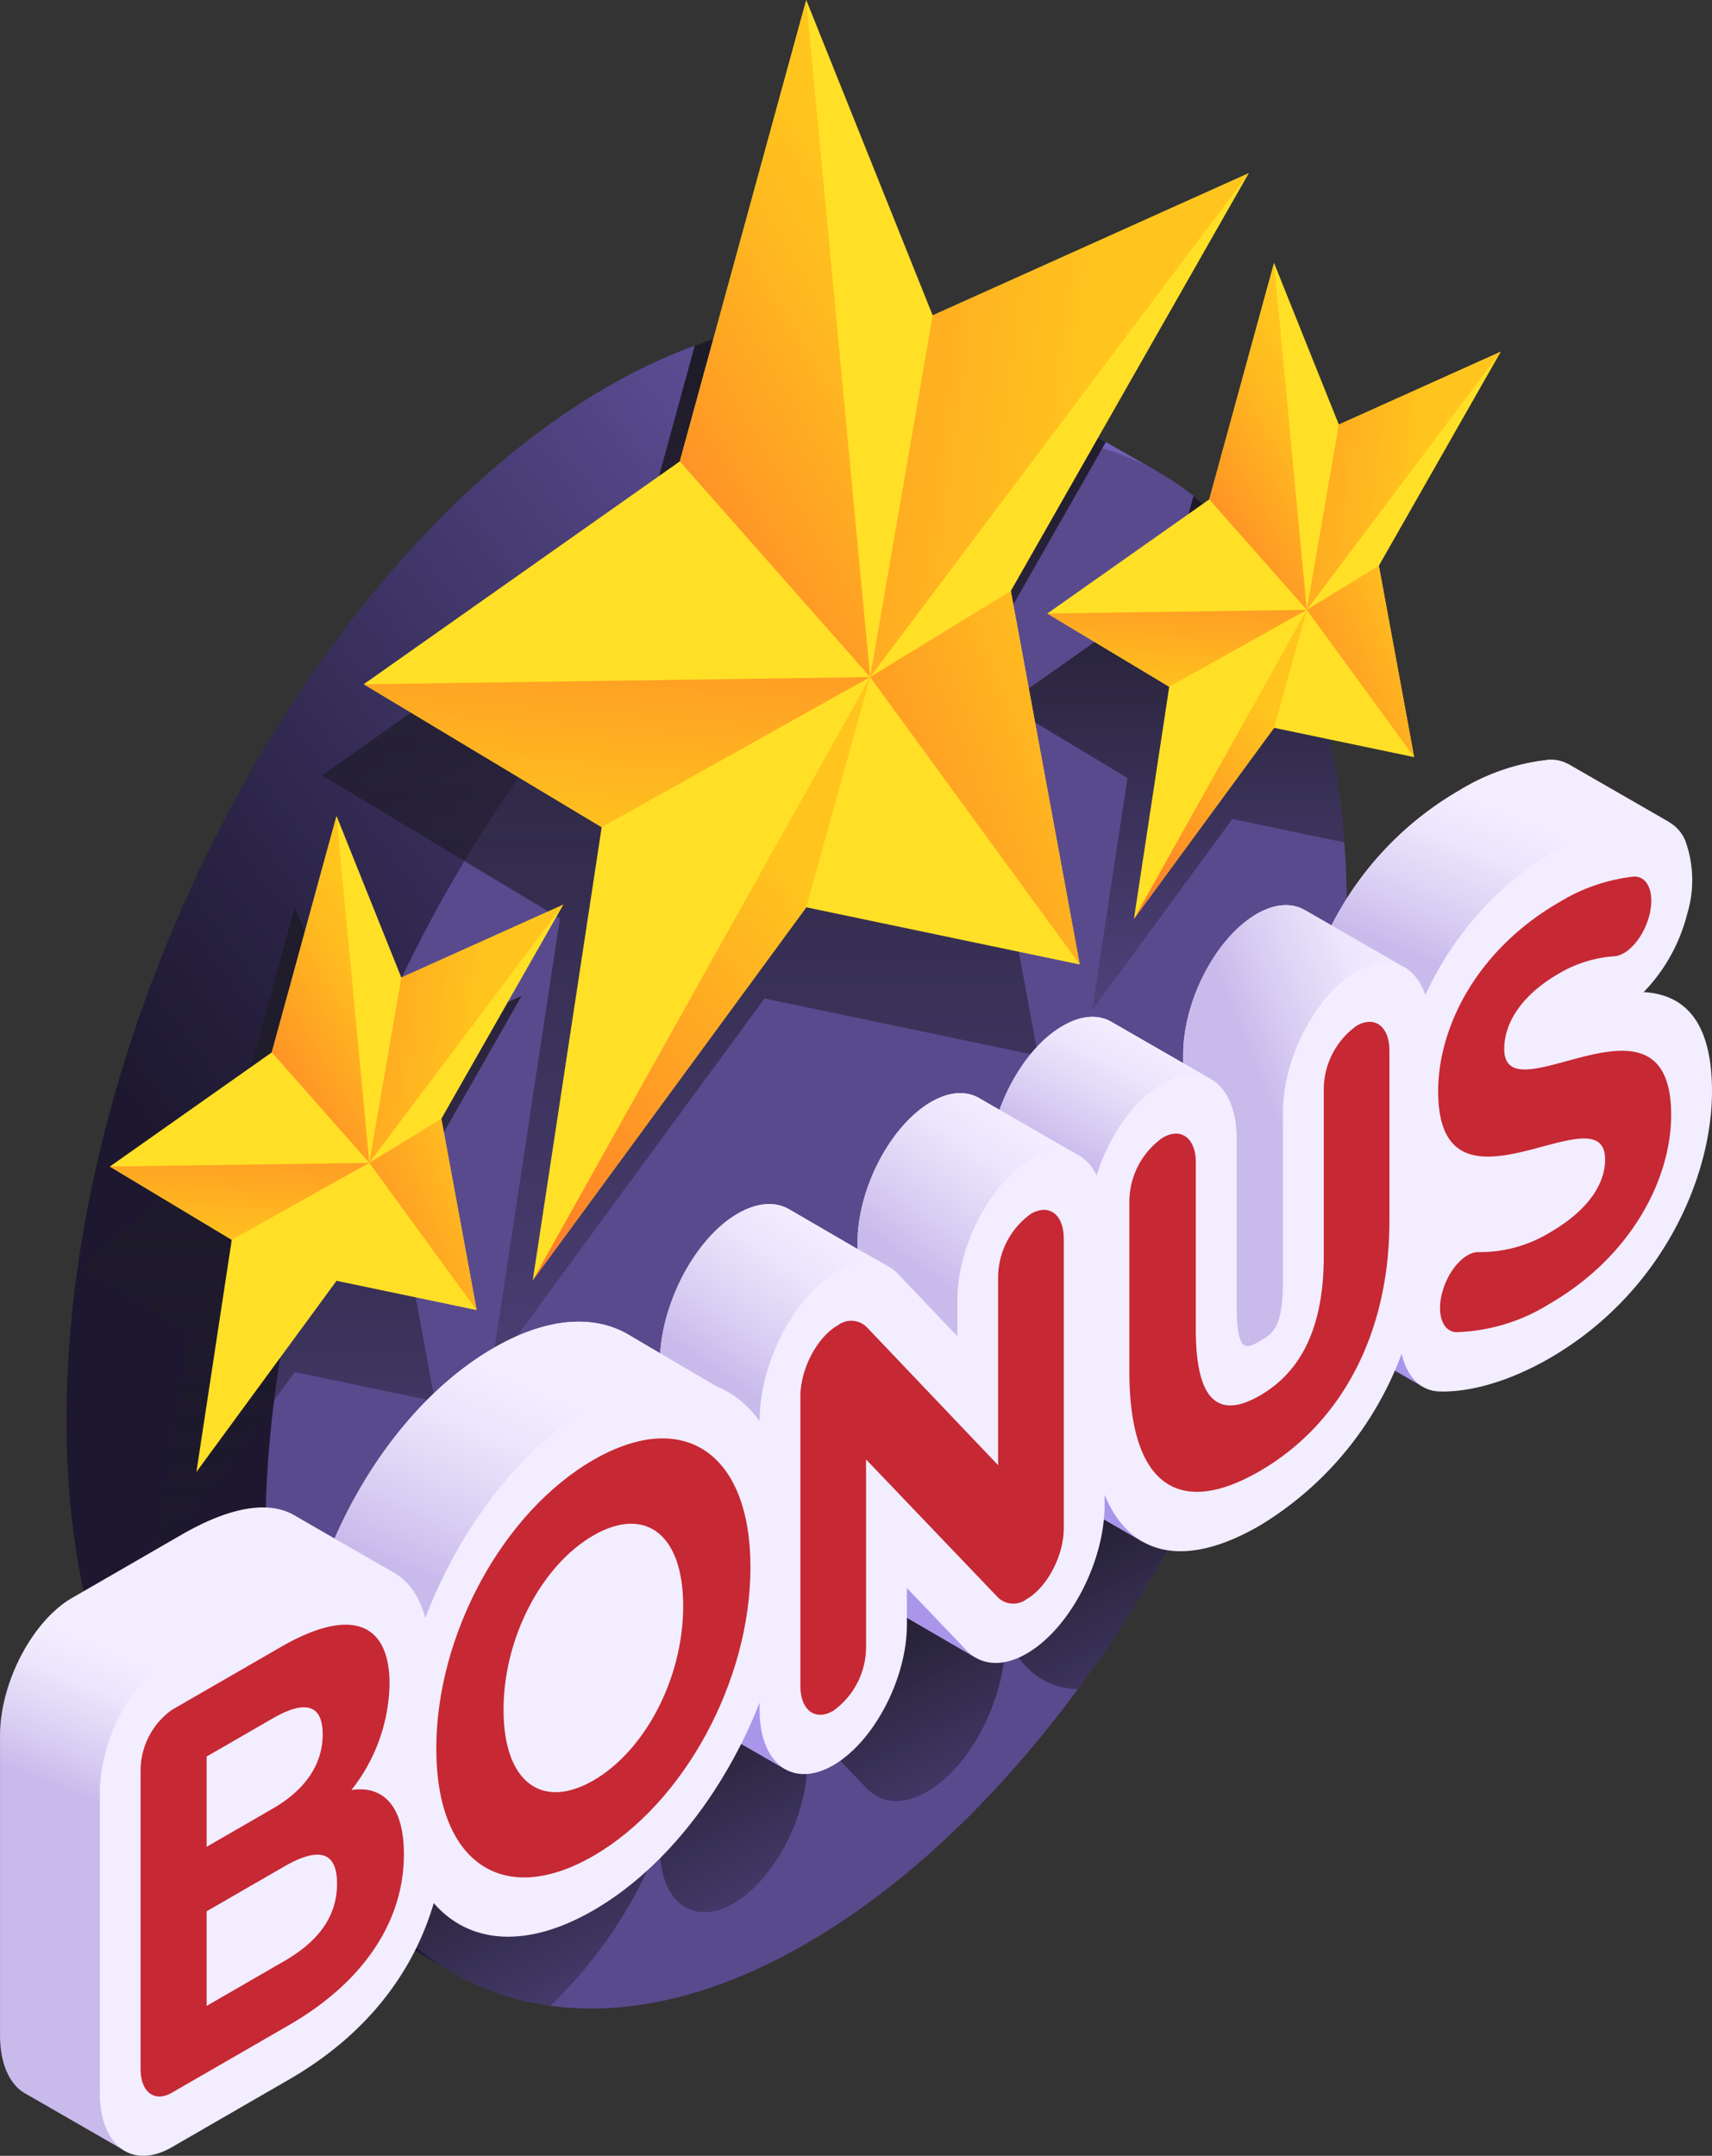
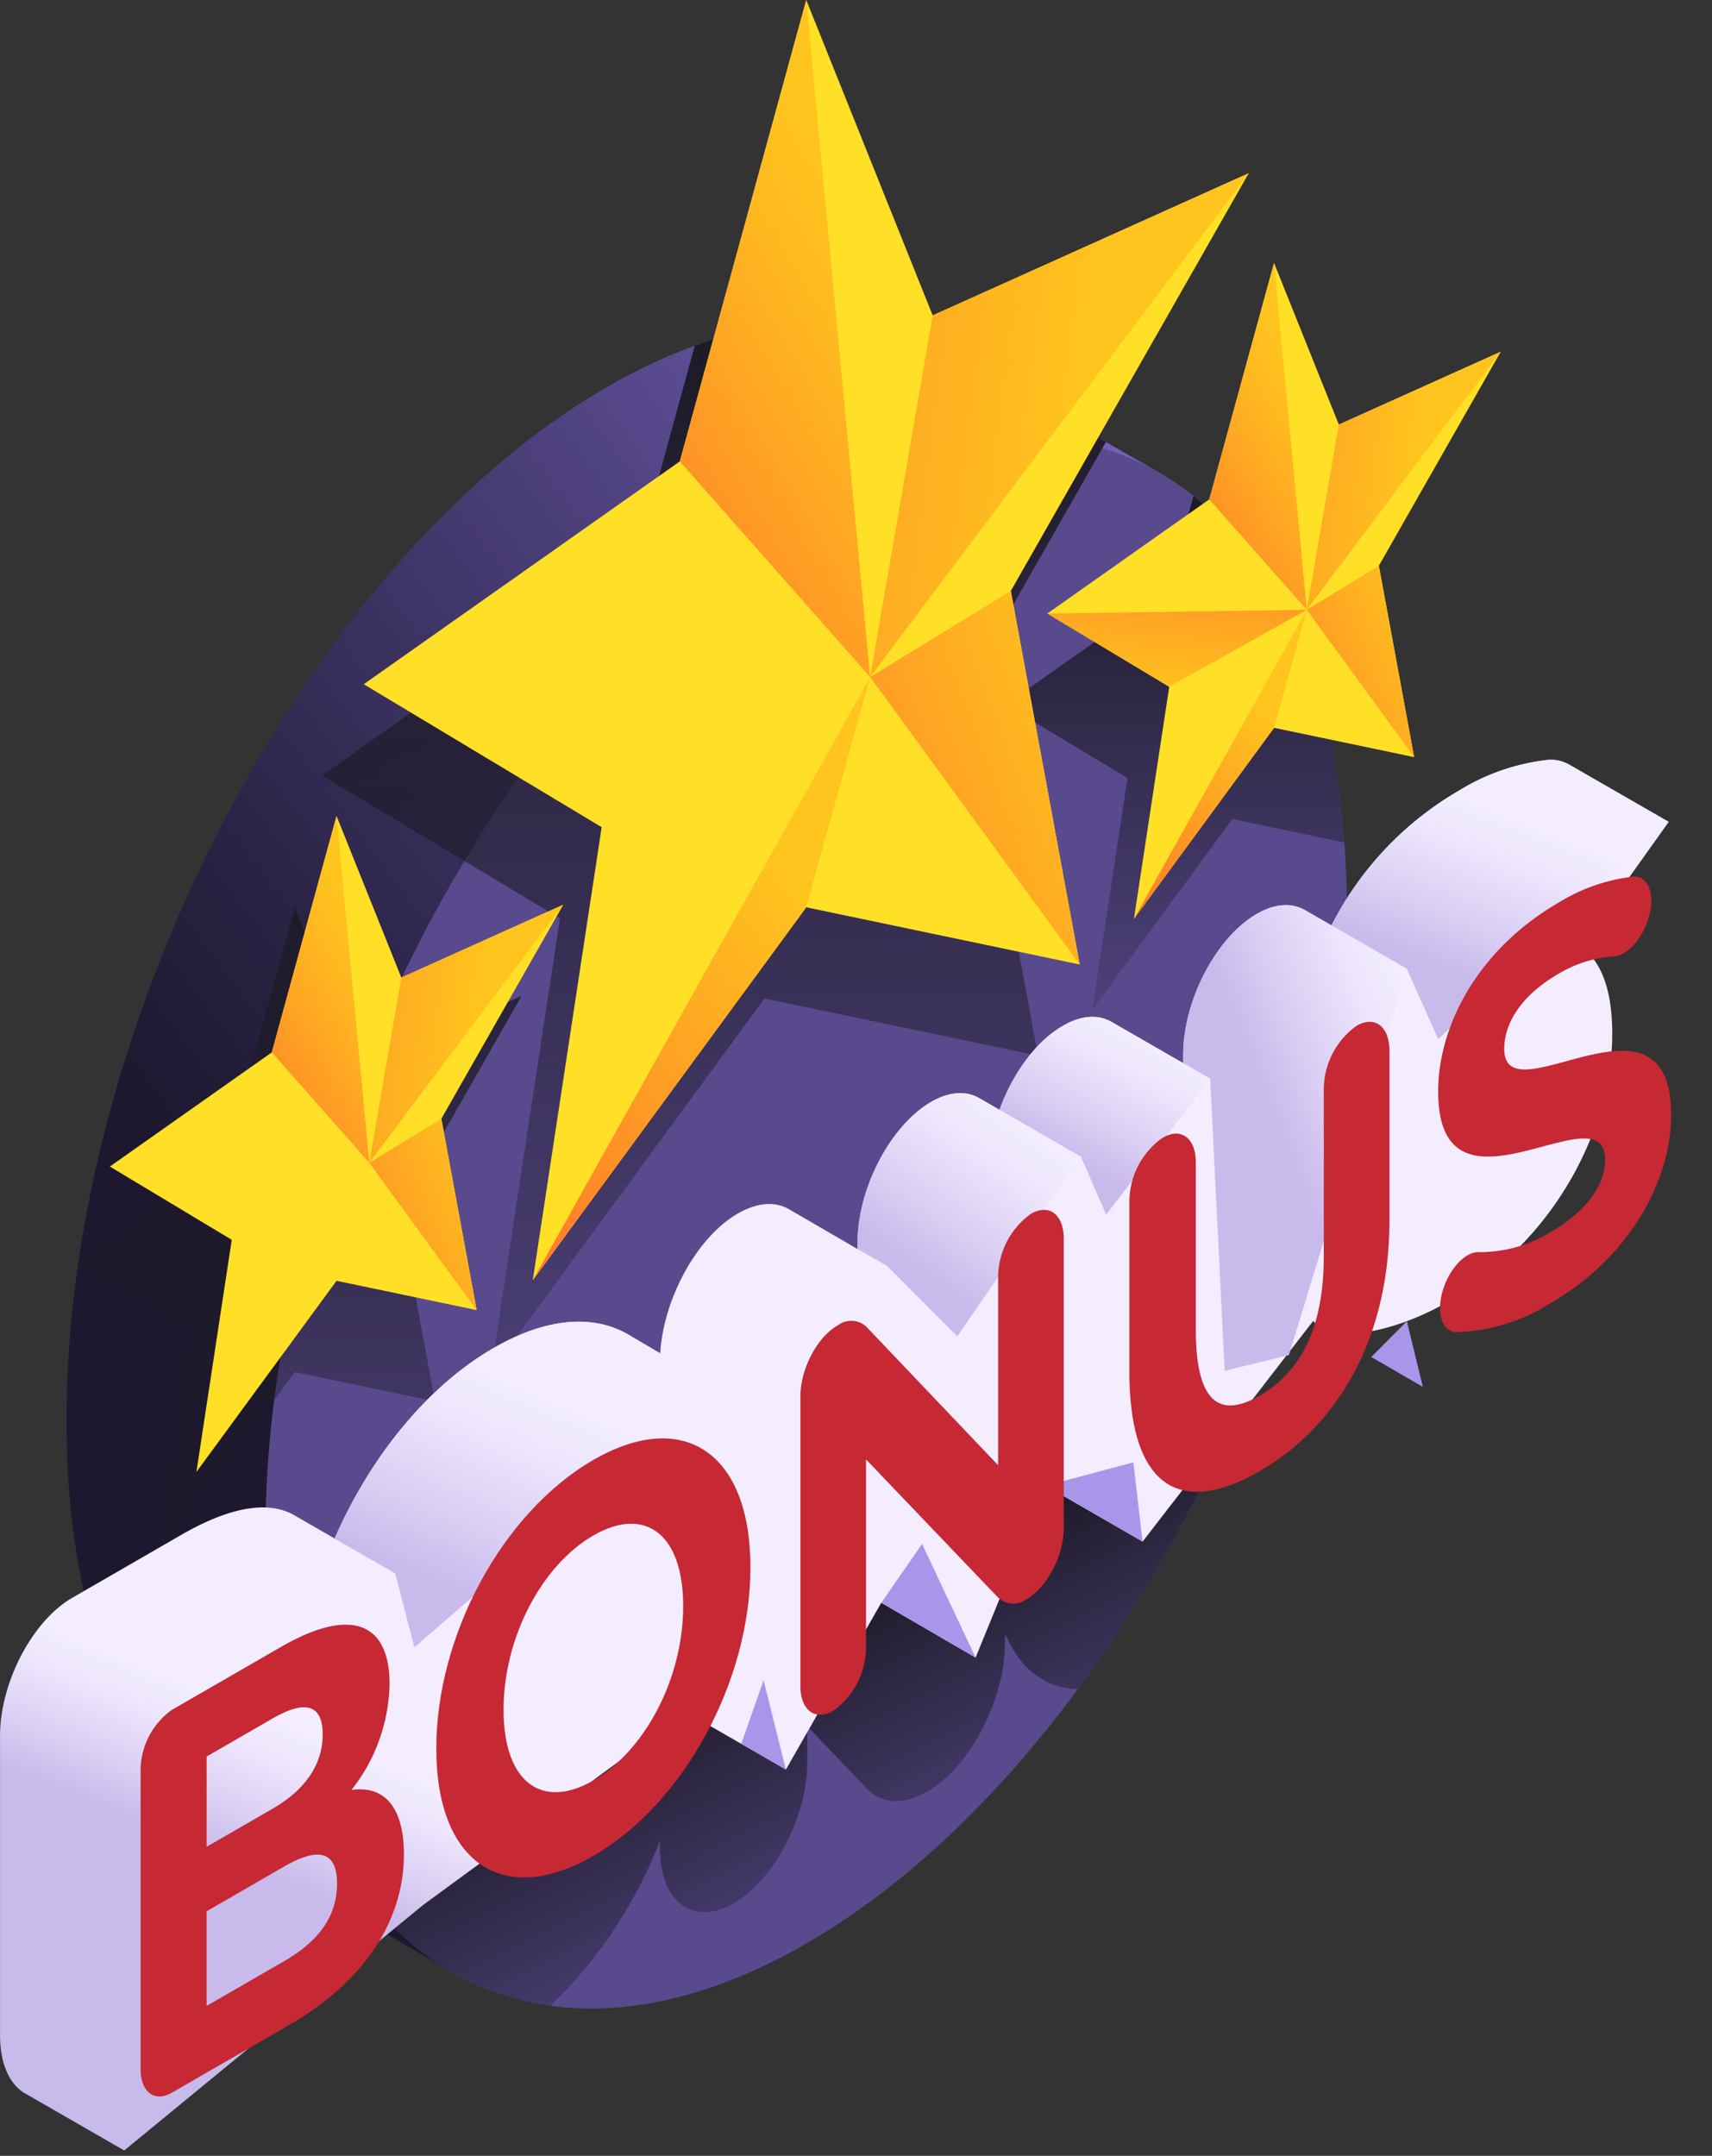
<svg xmlns="http://www.w3.org/2000/svg" xmlns:xlink="http://www.w3.org/1999/xlink" width="180.208" height="226.898" viewBox="0 0 180.208 226.898">
  <rect x="0" y="0" width="180.208" height="226.898" fill="#333333" stroke="none" />
  <defs>
    <linearGradient id="linear-gradient" x1="0.253" y1="0.647" x2="0.861" y2="-0.046" gradientUnits="objectBoundingBox">
      <stop offset="0" stop-color="#1d182f" />
      <stop offset="0.179" stop-color="#292243" />
      <stop offset="0.546" stop-color="#493d76" />
      <stop offset="1" stop-color="#7662bd" />
    </linearGradient>
    <linearGradient id="linear-gradient-2" x1="1.65" y1="2.787" x2="1.65" y2="1.902" gradientUnits="objectBoundingBox">
      <stop offset="0" stop-color="#43386b" />
      <stop offset="0.082" stop-color="#453a6e" />
      <stop offset="1" stop-color="#594a8e" />
    </linearGradient>
    <linearGradient id="linear-gradient-3" x1="0.5" y1="0.031" x2="0.5" y2="1.343" gradientUnits="objectBoundingBox">
      <stop offset="0" stop-color="#1e1b28" />
      <stop offset="1" stop-color="#1e1b28" stop-opacity="0" />
    </linearGradient>
    <linearGradient id="linear-gradient-4" x1="0.5" y1="-0.122" x2="0.5" y2="1.407" xlink:href="#linear-gradient-3" />
    <linearGradient id="linear-gradient-5" x1="0.5" y1="0.058" x2="0.5" y2="1.212" xlink:href="#linear-gradient-3" />
    <linearGradient id="linear-gradient-6" x1="0.572" y1="-0.207" x2="0.572" y2="-1.286" gradientUnits="objectBoundingBox">
      <stop offset="0" stop-color="#ffe026" />
      <stop offset="1" stop-color="#fff2b0" />
    </linearGradient>
    <linearGradient id="linear-gradient-7" x1="-0.868" y1="0.267" x2="0.572" y2="0.512" gradientUnits="objectBoundingBox">
      <stop offset="0" stop-color="#ff7b2a" />
      <stop offset="1" stop-color="#ffc51e" />
    </linearGradient>
    <linearGradient id="linear-gradient-8" x1="0.349" y1="1.157" x2="0.799" y2="0.211" gradientUnits="objectBoundingBox">
      <stop offset="0" stop-color="#ff7b2a" />
      <stop offset="0.362" stop-color="#ff9b25" />
      <stop offset="0.77" stop-color="#ffba20" />
      <stop offset="1" stop-color="#ffc51e" />
    </linearGradient>
    <linearGradient id="linear-gradient-9" x1="0.814" y1="-1.151" x2="0.218" y2="1.079" xlink:href="#linear-gradient-7" />
    <linearGradient id="linear-gradient-10" x1="0.111" y1="1.063" x2="0.731" y2="0.28" xlink:href="#linear-gradient-7" />
    <linearGradient id="linear-gradient-11" x1="-0.321" y1="1.175" x2="1.086" y2="0.216" xlink:href="#linear-gradient-7" />
    <linearGradient id="linear-gradient-12" x1="0.481" y1="-1.785" x2="0.481" y2="-2.863" xlink:href="#linear-gradient-6" />
    <linearGradient id="linear-gradient-13" x1="-0.868" y1="0.267" x2="0.572" y2="0.512" xlink:href="#linear-gradient-7" />
    <linearGradient id="linear-gradient-15" x1="0.814" y1="-1.151" x2="0.218" y2="1.079" xlink:href="#linear-gradient-7" />
    <linearGradient id="linear-gradient-17" x1="-0.321" y1="1.175" x2="1.086" y2="0.216" xlink:href="#linear-gradient-7" />
    <linearGradient id="linear-gradient-18" x1="0.801" y1="-0.957" x2="0.801" y2="-2.036" xlink:href="#linear-gradient-6" />
    <linearGradient id="linear-gradient-20" x1="0.349" y1="1.157" x2="0.799" y2="0.211" xlink:href="#linear-gradient-8" />
    <linearGradient id="linear-gradient-21" x1="0.814" y1="-1.151" x2="0.218" y2="1.079" xlink:href="#linear-gradient-7" />
    <linearGradient id="linear-gradient-23" x1="-0.321" y1="1.175" x2="1.086" y2="0.216" xlink:href="#linear-gradient-7" />
    <linearGradient id="linear-gradient-24" x1="0.603" y1="0.556" x2="0.768" y2="0.865" xlink:href="#linear-gradient-3" />
    <linearGradient id="linear-gradient-25" x1="0.289" y1="0.862" x2="0.333" y2="0.772" gradientUnits="objectBoundingBox">
      <stop offset="0" stop-color="#c9baec" />
      <stop offset="0.3" stop-color="#d9cef3" />
      <stop offset="0.729" stop-color="#ece5fc" />
      <stop offset="1" stop-color="#f3edff" />
    </linearGradient>
    <linearGradient id="linear-gradient-26" x1="0.338" y1="0.744" x2="0.586" y2="0.227" xlink:href="#linear-gradient-25" />
    <linearGradient id="linear-gradient-27" x1="0.405" y1="0.455" x2="0.895" y2="0.048" xlink:href="#linear-gradient-25" />
    <linearGradient id="linear-gradient-28" x1="0.32" y1="0.708" x2="0.647" y2="0.104" xlink:href="#linear-gradient-25" />
    <linearGradient id="linear-gradient-29" x1="0.266" y1="0.719" x2="0.661" y2="0.09" xlink:href="#linear-gradient-25" />
    <linearGradient id="linear-gradient-30" x1="0.278" y1="0.716" x2="0.668" y2="0.083" xlink:href="#linear-gradient-25" />
    <linearGradient id="linear-gradient-31" x1="0.303" y1="0.822" x2="0.581" y2="0.258" xlink:href="#linear-gradient-25" />
    <linearGradient id="linear-gradient-32" x1="-1.346" y1="-2.621" x2="-1.346" y2="-3.455" gradientUnits="objectBoundingBox">
      <stop offset="0" stop-color="#c62834" />
      <stop offset="0.474" stop-color="#e33746" />
      <stop offset="1" stop-color="#ff4557" />
    </linearGradient>
    <linearGradient id="linear-gradient-33" x1="-0.889" y1="-2.392" x2="-0.889" y2="-3.289" xlink:href="#linear-gradient-32" />
    <linearGradient id="linear-gradient-34" x1="-0.958" y1="-1.628" x2="-0.958" y2="-2.408" xlink:href="#linear-gradient-32" />
    <linearGradient id="linear-gradient-35" x1="-0.782" y1="-1.349" x2="-0.782" y2="-2.186" xlink:href="#linear-gradient-32" />
    <linearGradient id="linear-gradient-36" x1="-0.735" y1="-1.072" x2="-0.735" y2="-1.936" xlink:href="#linear-gradient-32" />
  </defs>
  <g id="bonus_4_" data-name="bonus (4)" transform="translate(-52.681)">
    <path id="Path_8382" data-name="Path 8382" d="M183.086,92.108,162.25,80.119c-9.933-5.537-22.8-4.927-36.862,3.194C93.953,101.462,68.47,150.152,68.47,192.066c0,23.724,8.169,40.183,20.956,46.717l20,11.573Z" transform="translate(-8.792 -42.595)" fill="url(#linear-gradient)" />
    <path id="Path_8383" data-name="Path 8383" d="M229.554,153.561c0-41.913-25.483-61.178-56.918-43.029s-56.919,66.839-56.919,108.753,25.483,61.178,56.919,43.029,56.919-66.839,56.919-108.753Z" transform="translate(-35.101 -57.745)" fill="url(#linear-gradient-2)" />
    <g id="Group_33997" data-name="Group 33997" transform="translate(61.294 33.904)">
      <path id="Path_8384" data-name="Path 8384" d="M175.745,147.691l28.787,6.02L197.279,114.4l14.4-25.28-13.558-7.8L189.054,85.4l-3.472-8.659A37.246,37.246,0,0,0,168.4,78.992l-5.966,21.77-33.27,23.453,25.045,15.048-7.254,47.688Z" transform="translate(-103.884 -76.505)" fill="url(#linear-gradient-3)" />
      <path id="Path_8385" data-name="Path 8385" d="M94.535,215.458l6.819,17.007L118.4,224.8l-12.832,22.527,3.716,20.142-14.749-3.085L79.785,284.5,83.5,260.065l-11.386-6.841,15.6-12.885Z" transform="translate(-72.116 -153.879)" fill="url(#linear-gradient-4)" />
      <path id="Path_8386" data-name="Path 8386" d="M311.311,117.774l-2.731,9.965-17.046,12.016,12.832,7.71L300.649,171.9,315.4,151.784l11.793,2.467c-1.267-16.959-7.087-29.515-15.881-36.476Z" transform="translate(-194.295 -99.485)" fill="url(#linear-gradient-5)" />
    </g>
    <g id="Group_33998" data-name="Group 33998" transform="translate(90.969)">
      <path id="Path_8387" data-name="Path 8387" d="M185.658,0l13.308,33.194,33.27-14.964L207.191,62.2l7.254,39.313-28.787-6.02L156.87,134.75l7.254-47.688L139.079,72.014l33.27-23.453Z" transform="translate(-139.079)" fill="url(#linear-gradient-6)" />
      <path id="Path_8388" data-name="Path 8388" d="M265.943,56.1,259.36,94.164l39.853-53.029Z" transform="translate(-206.056 -22.905)" fill="url(#linear-gradient-7)" />
      <path id="Path_8389" data-name="Path 8389" d="M227.462,0l6.725,71.258-20.034-22.7Z" transform="translate(-180.883)" fill="url(#linear-gradient-8)" />
-       <path id="Path_8390" data-name="Path 8390" d="M192.383,160.8l-53.3.756L164.124,176.6Z" transform="translate(-139.079 -89.537)" fill="url(#linear-gradient-9)" />
      <path id="Path_8391" data-name="Path 8391" d="M179.225,224.287,214.738,160.8l-6.725,24.231Z" transform="translate(-161.434 -89.537)" fill="url(#linear-gradient-10)" />
      <path id="Path_8392" data-name="Path 8392" d="M259.36,149.409l22.062,30.252-7.254-39.313Z" transform="translate(-206.056 -78.151)" fill="url(#linear-gradient-11)" />
    </g>
    <g id="Group_33999" data-name="Group 33999" transform="translate(64.241 85.882)">
      <path id="Path_8393" data-name="Path 8393" d="M102.631,193.794,109.45,210.8l17.046-7.667-12.832,22.527L117.38,245.8l-14.749-3.084L87.881,262.834,91.6,238.4l-12.832-7.71,17.046-12.016Z" transform="translate(-78.766 -193.794)" fill="url(#linear-gradient-12)" />
      <path id="Path_8394" data-name="Path 8394" d="M143.766,222.537l-3.373,19.5,20.419-27.169Z" transform="translate(-113.082 -205.53)" fill="url(#linear-gradient-13)" />
      <path id="Path_8395" data-name="Path 8395" d="M124.05,193.794,127.5,230.3l-10.265-11.629Z" transform="translate(-100.185 -193.794)" fill="url(#linear-gradient-8)" />
-       <path id="Path_8396" data-name="Path 8396" d="M106.077,276.178l-27.311.387,12.832,7.71Z" transform="translate(-78.766 -239.668)" fill="url(#linear-gradient-15)" />
      <path id="Path_8397" data-name="Path 8397" d="M99.335,308.709l18.2-32.531-3.446,12.415Z" transform="translate(-90.22 -239.668)" fill="url(#linear-gradient-10)" />
      <path id="Path_8398" data-name="Path 8398" d="M140.393,270.345l11.3,15.5L147.98,265.7Z" transform="translate(-113.082 -233.835)" fill="url(#linear-gradient-17)" />
    </g>
    <g id="Group_34000" data-name="Group 34000" transform="translate(162.924 27.677)">
      <path id="Path_8399" data-name="Path 8399" d="M325.311,62.453,332.13,79.46l17.046-7.667L336.344,94.32l3.716,20.142-14.749-3.084-14.749,20.115,3.716-24.433-12.832-7.71,17.046-12.016Z" transform="translate(-301.446 -62.453)" fill="url(#linear-gradient-18)" />
      <path id="Path_8400" data-name="Path 8400" d="M366.446,91.2l-3.372,19.5,20.419-27.17Z" transform="translate(-335.763 -74.189)" fill="url(#linear-gradient-7)" />
      <path id="Path_8401" data-name="Path 8401" d="M346.73,62.453l3.446,36.51L339.911,87.334Z" transform="translate(-322.865 -62.453)" fill="url(#linear-gradient-20)" />
      <path id="Path_8402" data-name="Path 8402" d="M328.757,144.838l-27.311.387,12.832,7.71Z" transform="translate(-301.446 -108.328)" fill="url(#linear-gradient-21)" />
      <path id="Path_8403" data-name="Path 8403" d="M322.016,177.368l18.2-32.53-3.446,12.415Z" transform="translate(-312.9 -108.328)" fill="url(#linear-gradient-10)" />
      <path id="Path_8404" data-name="Path 8404" d="M363.074,139l11.3,15.5-3.716-20.142Z" transform="translate(-335.763 -102.495)" fill="url(#linear-gradient-23)" />
    </g>
    <path id="Path_8405" data-name="Path 8405" d="M212.981,249.709V262.09c0,5.089-1.021,5.679-2.435,6.495-1.361.785-2.435,1.406-2.435-3.683V252.521l-91.217,52.665c2.491,23.1,13.778,37.4,29.493,39.592A48,48,0,0,0,157.9,327.412v.734c0,5.7,3.478,8.33,7.753,5.861s7.753-9.114,7.753-14.814v-3.845l6.275,6.566c1.563,1.635,3.872,1.758,6.335.336,4.521-2.61,8.2-9.637,8.2-15.664V305.55c1.572,3.781,4.195,5.8,7.676,5.919,14.83-20.075,25.4-46.37,27.8-71.408Z" transform="translate(-35.756 -133.675)" fill="url(#linear-gradient-24)" />
    <g id="Group_34003" data-name="Group 34003" transform="translate(52.681 79.967)">
      <path id="Path_8406" data-name="Path 8406" d="M219.013,200.062l9.318-13.079-10.612-6.109-.008.009a3.761,3.761,0,0,0-2.074-.427,22.489,22.489,0,0,0-9.334,3.207,34.421,34.421,0,0,0-13.466,14.214L190.1,196.3l0,.007c-1.366-.826-3.156-.779-5.122.355-4.275,2.468-7.753,9.114-7.753,14.814v.9l-7.6-4.375v0c-1.355-.76-3.11-.682-5.027.425l-.086.05c-2.807,1.62-5.263,5.042-6.623,8.814l-2.012-1.163c-1.372-.86-3.186-.826-5.177.324-4.275,2.468-7.753,9.114-7.753,14.814v.677l-7.1-4.127v0c-1.493-.925-3.433-.807-5.508.391-4.285,2.474-7.806,8.913-8.163,14.71l-3.061-1.8,0,0c-3.692-2.325-8.74-2.075-14.472,1.235-7.019,4.053-13.008,11.51-16.74,20.055l-4.089-2.357v0c-2.491-1.534-6.379-1.3-12.065,1.982l-11.475,6.625c-4.185,2.416-7.59,8.921-7.59,14.5v31.52c0,3.065,1.029,5.22,2.648,6.142l.009,0c.037.021.073.044.11.063l10.305,5.934L97.2,300.993l7.782-5.707a32.545,32.545,0,0,0,4.823-3.537l15.1-11.072,10.5,6.045,10.043-17.555,9.927,5.773,7.383-18.088c.27.137,10.194,5.882,10.194,5.882L190.915,239.5a3.652,3.652,0,0,0,2.757,1.381c3.333.118,7.558-1.151,11.594-3.481,11.827-6.829,17.122-19.038,17.122-28.109,0-5.094-1.385-7.847-3.374-9.231Z" transform="translate(-52.681 -180.446)" fill="url(#linear-gradient-25)" />
      <g id="Group_34001" data-name="Group 34001" transform="translate(78.023 59.086)">
        <path id="Path_8407" data-name="Path 8407" d="M311.266,355.644l-10.195-5.882,9.22-2.466Z" transform="translate(-269.017 -332.44)" fill="#a996eb" />
        <path id="Path_8408" data-name="Path 8408" d="M383.816,320.68l-5.424-3.132,3.749-3.774Z" transform="translate(-312.072 -313.774)" fill="#a996eb" />
-         <path id="Path_8409" data-name="Path 8409" d="M271.937,378.643l-9.927-5.774,4.292-6.19Z" transform="translate(-247.266 -343.234)" fill="#a996eb" />
+         <path id="Path_8409" data-name="Path 8409" d="M271.937,378.643l-9.927-5.774,4.292-6.19" transform="translate(-247.266 -343.234)" fill="#a996eb" />
        <path id="Path_8410" data-name="Path 8410" d="M233.442,408.434l-4.7-2.707,2.351-6.7Z" transform="translate(-228.74 -361.244)" fill="#a996eb" />
      </g>
      <path id="Path_8411" data-name="Path 8411" d="M380.173,209.862l24.265-22.879-10.612-6.109-.008.009a3.76,3.76,0,0,0-2.074-.427,22.489,22.489,0,0,0-9.334,3.207,34.421,34.421,0,0,0-13.466,14.214l7.936,4.582Z" transform="translate(-228.788 -180.446)" fill="url(#linear-gradient-26)" />
      <path id="Path_8412" data-name="Path 8412" d="M346.591,215.534c-1.366-.826-3.156-.779-5.122.355-4.275,2.468-7.753,9.114-7.753,14.814v.9l2.84,1.639,1.528,30.734,6.761-1.653,12.42-40.639-7.936-4.582-2.734-1.575Z" transform="translate(-209.172 -199.669)" fill="url(#linear-gradient-27)" />
      <path id="Path_8413" data-name="Path 8413" d="M301.315,262.328l10.947-14.312-2.84-1.639-7.6-4.375v0c-1.355-.76-3.11-.682-5.027.425l-.086.05c-2.807,1.62-5.263,5.042-6.623,8.814l8.585,4.943Z" transform="translate(-184.879 -214.445)" fill="url(#linear-gradient-28)" />
      <path id="Path_8414" data-name="Path 8414" d="M264.125,260.543c-4.275,2.468-7.753,9.114-7.753,14.814v.677l3.077,1.743,7.423,7.435L279.9,266.325l-8.585-4.943-2.012-1.163C267.93,259.359,266.117,259.393,264.125,260.543Z" transform="translate(-166.104 -224.534)" fill="url(#linear-gradient-29)" />
-       <path id="Path_8415" data-name="Path 8415" d="M223.168,286.58c-1.493-.925-3.433-.807-5.508.391-4.285,2.474-7.806,8.913-8.163,14.71l5.827,3.428,5.1,6.334,12.919-19L230.27,290.7l-7.1-4.127Z" transform="translate(-140.002 -239.204)" fill="url(#linear-gradient-30)" />
      <path id="Path_8416" data-name="Path 8416" d="M163.366,315.441c-3.692-2.325-8.74-2.075-14.472,1.235-7.019,4.053-13.008,11.51-16.74,20.055l6.382,3.67,2.018,7.777,31.7-27.51-5.827-3.428-3.061-1.8Z" transform="translate(-96.934 -254.763)" fill="url(#linear-gradient-31)" />
-       <path id="Path_8417" data-name="Path 8417" d="M238.888,212.493a18.2,18.2,0,0,0,4.574-8.2,12.156,12.156,0,0,0-.069-7.386,3.956,3.956,0,0,0-4.062-2.812A22.489,22.489,0,0,0,230,197.3a34.474,34.474,0,0,0-14.086,15.488c-1.115-3.246-3.934-4.393-7.239-2.485-4.275,2.468-7.753,9.114-7.753,14.814v17.614c0,5.089-1.021,5.679-2.435,6.495-1.361.785-2.435,1.406-2.435-3.683V227.933c0-5.7-3.478-8.33-7.753-5.861l-.086.05c-3.013,1.739-5.624,5.555-6.906,9.651-1.283-2.615-3.894-3.416-6.906-1.676-4.275,2.468-7.753,9.114-7.753,14.814v3.809l-6.228-6.546c-1.563-1.643-3.875-1.768-6.382-.321-4.521,2.61-8.2,9.637-8.2,15.664v.14c-3.649-5.084-9.988-6-17.5-1.659-7.647,4.415-14.079,12.868-17.693,22.37-1.443-5.3-5.943-8.032-15.2-2.687l-11.475,6.625c-4.185,2.416-7.59,8.921-7.59,14.5v31.52c0,5.58,3.4,8.154,7.59,5.738L96.3,326.942c9.544-5.51,13.562-12.874,15.232-18.565,3.73,4.285,9.75,4.832,16.8.762,7.512-4.337,13.851-12.569,17.5-21.866v.734c0,5.7,3.478,8.33,7.753,5.861s7.753-9.114,7.753-14.814V275.21l6.275,6.566c1.563,1.635,3.872,1.758,6.335.336,4.521-2.61,8.2-9.637,8.2-15.664v-1.036c2.684,6.457,8.431,7.79,16.292,3.252a35.434,35.434,0,0,0,14.972-18.114c.539,2.358,1.931,3.9,3.954,3.974,3.333.118,7.558-1.151,11.594-3.481,11.827-6.829,17.122-19.038,17.122-28.109,0-7.979-3.4-10.22-7.2-10.442Z" transform="translate(-65.875 -188.041)" fill="#f2edff" />
      <g id="Group_34002" data-name="Group 34002" transform="translate(14.799 12.293)">
        <path id="Path_8418" data-name="Path 8418" d="M113.791,410.017c0,6.965-4.144,13.387-12.088,17.973l-12.338,7.123c-1.817,1.049-3.29-.065-3.29-2.487v-31.52a7.879,7.879,0,0,1,3.29-6.286L100.84,388.2c7.555-4.362,11.44-2.4,11.44,3.871a18.49,18.49,0,0,1-4.015,11.182C111.633,402.744,113.791,404.951,113.791,410.017ZM93.026,399.729v9.5l6.951-4.013c3.411-1.969,5.267-4.653,5.267-7.819s-1.856-3.648-5.267-1.679ZM106.754,413.1c0-3.4-1.943-3.886-5.569-1.793l-8.16,4.711v9.958l8.16-4.711C104.812,419.173,106.754,416.555,106.754,413.1Z" transform="translate(-86.075 -307.114)" fill="url(#linear-gradient-32)" />
        <path id="Path_8419" data-name="Path 8419" d="M156.309,374.267c0-11.973,6.994-24.875,16.535-30.384,9.5-5.484,16.534-.739,16.534,11.291s-7.037,24.9-16.534,30.384C163.3,391.067,156.309,386.24,156.309,374.267Zm25.989-15c0-7.656-4.058-10.551-9.454-7.435s-9.455,10.7-9.455,18.353,4.059,10.551,9.455,7.435,9.454-10.7,9.454-18.353Z" transform="translate(-125.184 -282.486)" fill="url(#linear-gradient-33)" />
        <path id="Path_8420" data-name="Path 8420" d="M270.526,290.369v30.49c0,2.871-1.746,6.206-3.9,7.449a2.329,2.329,0,0,1-3.013-.16l-13.9-14.541v19.859a8.271,8.271,0,0,1-3.454,6.6c-1.907,1.1-3.454-.068-3.454-2.611v-30.49c0-2.871,1.746-6.206,3.9-7.449l.04-.023a2.328,2.328,0,0,1,3.017.164l13.854,14.56V294.357a8.272,8.272,0,0,1,3.454-6.6c1.907-1.1,3.454.068,3.454,2.611Z" transform="translate(-173.351 -252.263)" fill="url(#linear-gradient-34)" />
        <path id="Path_8421" data-name="Path 8421" d="M320.934,279.477v-17.96a8.271,8.271,0,0,1,3.454-6.6l.086-.05c1.907-1.1,3.454.068,3.454,2.611v17.614c0,7.656,2.5,9.376,6.735,6.933,4.274-2.468,6.735-7.054,6.735-14.71V249.7a8.272,8.272,0,0,1,3.454-6.6c1.907-1.1,3.454.068,3.454,2.611v17.96c0,11.858-5.094,21.361-13.685,26.321S320.934,291.335,320.934,279.477Z" transform="translate(-216.853 -227.398)" fill="url(#linear-gradient-35)" />
        <path id="Path_8422" data-name="Path 8422" d="M394.735,251.868l.008-.028c.657-2.323,2.377-4.191,3.827-4.131a14.136,14.136,0,0,0,7.456-2.055c4.144-2.393,5.828-5.207,5.828-7.682,0-7.54-17.571,7.785-17.571-7.182,0-6.85,4.144-14.941,12.736-19.9a19,19,0,0,1,7.808-2.7c1.526-.108,2.289,1.727,1.675,4.1-.591,2.279-2.24,4.2-3.7,4.284a13.147,13.147,0,0,0-5.825,1.825c-4.144,2.393-5.742,5.387-5.742,7.92,0,7.425,17.571-7.842,17.571,6.951,0,6.735-4.188,14.909-12.822,19.894a19.513,19.513,0,0,1-9.8,2.968c-1.451-.052-2.106-1.941-1.45-4.262Z" transform="translate(-257.697 -208.185)" fill="url(#linear-gradient-36)" />
      </g>
    </g>
  </g>
</svg>